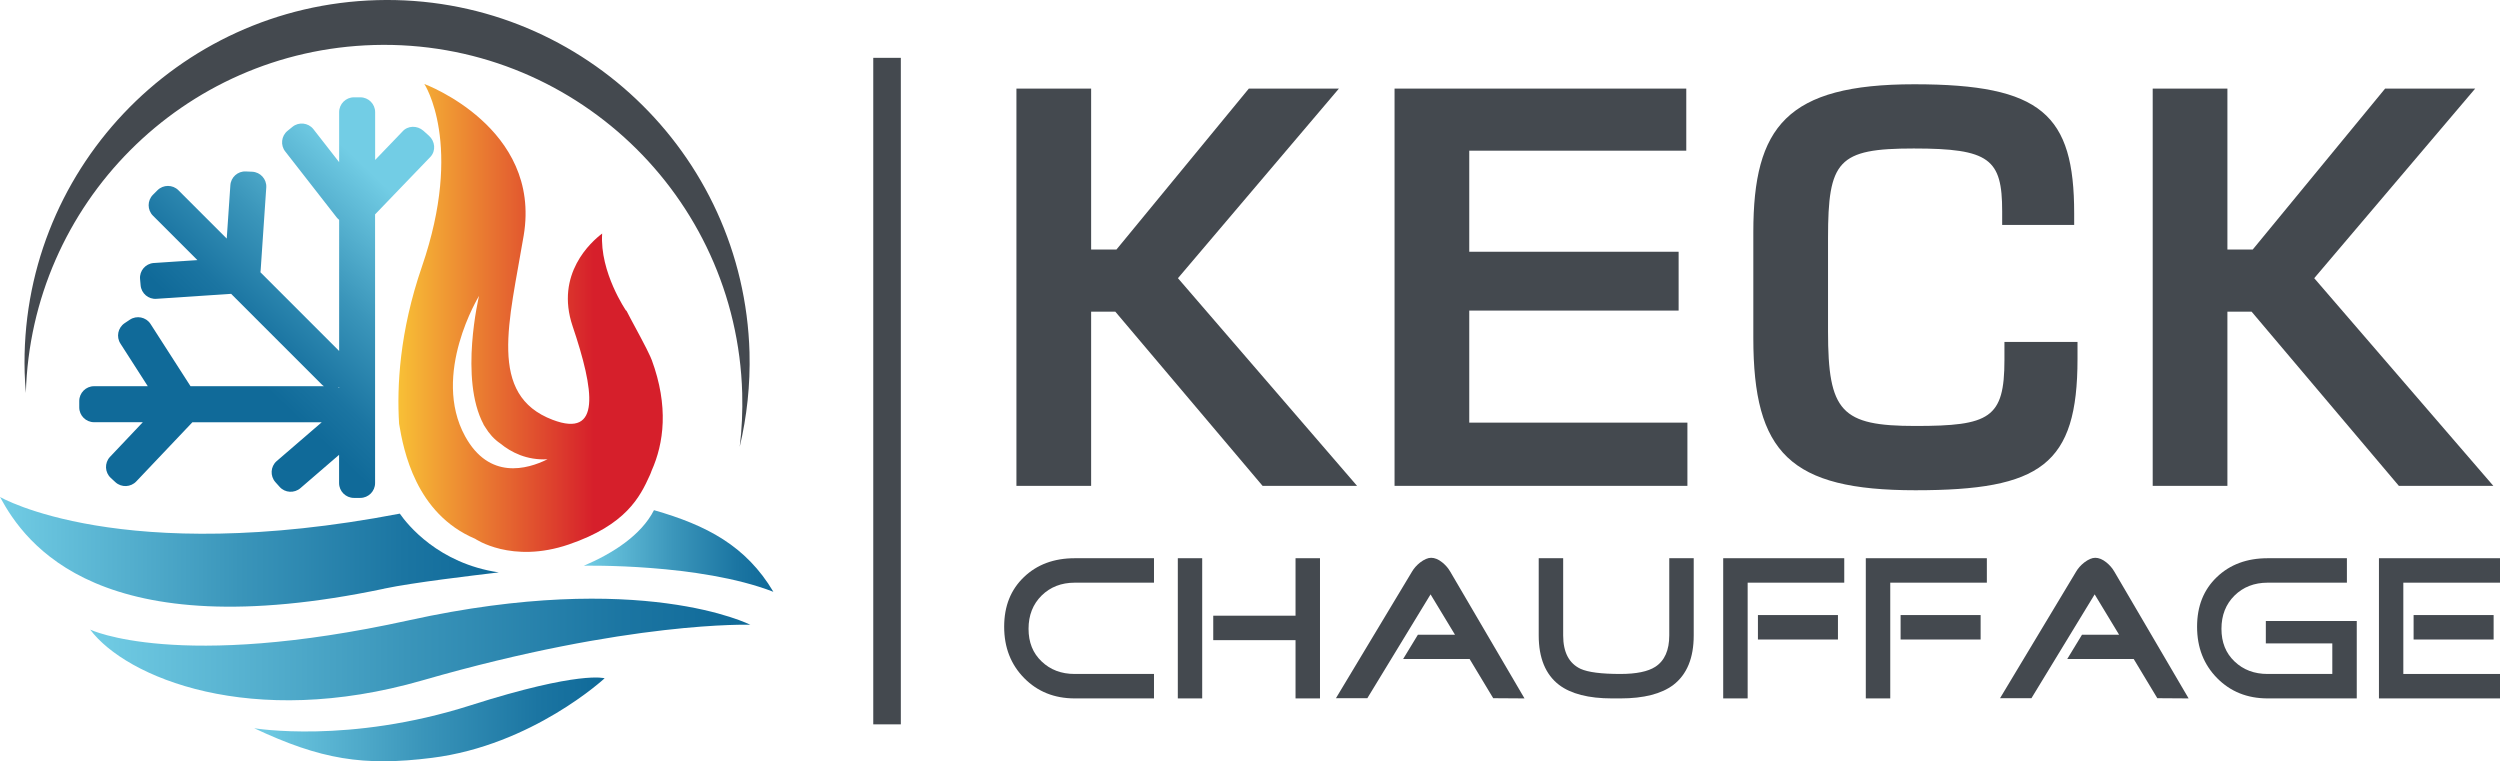
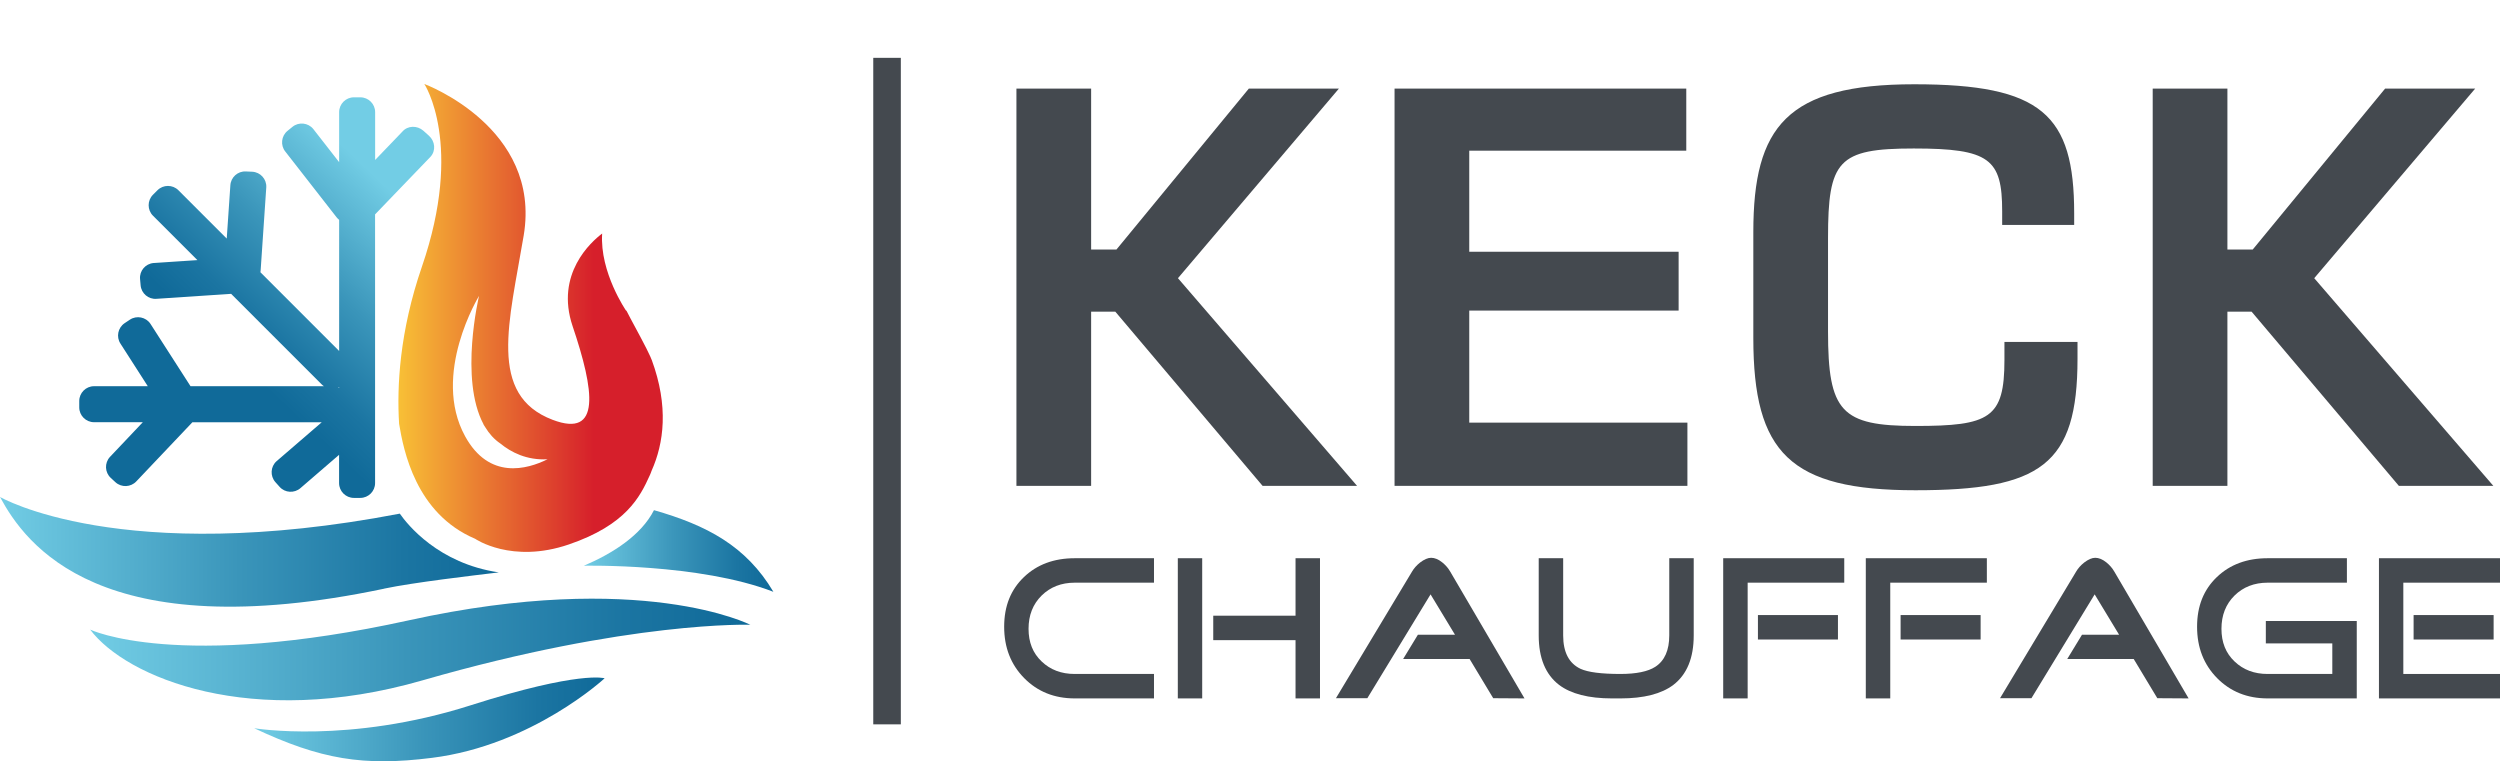
<svg xmlns="http://www.w3.org/2000/svg" xmlns:xlink="http://www.w3.org/1999/xlink" id="Calque_3" data-name="Calque 3" viewBox="0 0 352.73 107.41">
  <defs>
    <style>
      .cls-1 {
        fill: url(#linear-gradient);
      }

      .cls-1, .cls-2, .cls-3, .cls-4, .cls-5, .cls-6, .cls-7 {
        stroke-width: 0px;
      }

      .cls-2 {
        fill: url(#linear-gradient-6);
      }

      .cls-3 {
        fill: url(#linear-gradient-5);
      }

      .cls-4 {
        fill: #44494f;
      }

      .cls-5 {
        fill: url(#linear-gradient-2);
      }

      .cls-6 {
        fill: url(#linear-gradient-3);
      }

      .cls-7 {
        fill: url(#linear-gradient-4);
      }
    </style>
    <linearGradient id="linear-gradient" x1="12.72" y1="91.64" x2="105.87" y2="91.64" gradientUnits="userSpaceOnUse">
      <stop offset="0" stop-color="#72cde5" />
      <stop offset=".04" stop-color="#6dc8e1" />
      <stop offset=".48" stop-color="#3a95ba" />
      <stop offset=".81" stop-color="#1b75a2" />
      <stop offset=".99" stop-color="#106a99" />
    </linearGradient>
    <linearGradient id="linear-gradient-2" x1="35.89" y1="101.5" x2="85.3" y2="101.5" xlink:href="#linear-gradient" />
    <linearGradient id="linear-gradient-3" x1="0" y1="77.85" x2="70.38" y2="77.85" xlink:href="#linear-gradient" />
    <linearGradient id="linear-gradient-4" x1="56.35" y1="28.13" x2="33.88" y2="51.79" xlink:href="#linear-gradient" />
    <linearGradient id="linear-gradient-5" x1="82.37" y1="77.74" x2="109.12" y2="77.74" xlink:href="#linear-gradient" />
    <linearGradient id="linear-gradient-6" x1="56.2" y1="44.86" x2="93.5" y2="44.86" gradientUnits="userSpaceOnUse">
      <stop offset="0" stop-color="#f8c036" />
      <stop offset=".74" stop-color="#d61f2b" />
    </linearGradient>
  </defs>
  <g>
    <path class="cls-4" d="M143.41,12.5h10.54v22.71h3.57l18.68-22.71h12.71l-22.71,26.75,25.27,29.3h-13.33l-20.78-24.58h-3.41v24.58h-10.54V12.5Z" />
    <path class="cls-4" d="M196.75,12.5h41.17v8.76h-30.62v14.26h29.54v8.3h-29.54v15.81h30.78v8.92h-41.32V12.5Z" />
    <path class="cls-4" d="M282.49,31.73v-1.94c0-7.36-1.78-8.84-12.48-8.84s-12.09,1.71-12.09,12.64v13.18c0,11.32,1.86,13.33,12.33,13.33s12.56-1.09,12.56-9.3v-2.56h10.31v2.4c0,14.96-5.19,18.53-22.87,18.53s-22.87-5.27-22.87-21.47v-14.96c0-14.88,4.73-20.85,22.71-20.85s22.56,4.26,22.56,18.22v1.63h-10.16Z" />
    <path class="cls-4" d="M303.73,12.5h10.54v22.71h3.57l18.68-22.71h12.71l-22.71,26.75,25.27,29.3h-13.33l-20.78-24.58h-3.41v24.58h-10.54V12.5Z" />
  </g>
  <g>
    <path class="cls-4" d="M162.82,98.54h-11.18c-2.88,0-5.26-.96-7.14-2.87-1.88-1.91-2.82-4.32-2.82-7.24s.93-5.23,2.79-7.01c1.86-1.78,4.25-2.66,7.17-2.66h11.18v3.45h-11.18c-1.89,0-3.45.61-4.68,1.82-1.23,1.22-1.84,2.78-1.84,4.69s.61,3.43,1.84,4.6c1.23,1.18,2.78,1.77,4.68,1.77h11.18v3.45Z" />
    <path class="cls-4" d="M169.62,98.54h-3.44v-19.78h3.44v19.78ZM186.24,98.54h-3.45v-8.22h-11.61v-3.45h11.61v-8.11h3.45v19.78Z" />
    <path class="cls-4" d="M215.11,98.54l-4.43-.03-3.33-5.53h-9.38l2.08-3.42h5.24l-3.45-5.7-8.92,14.65h-4.43l10.74-17.87c.27-.46.65-.89,1.13-1.27.58-.44,1.1-.67,1.56-.67.5,0,1.02.21,1.56.64.46.37.84.8,1.13,1.3l10.48,17.89Z" />
    <path class="cls-4" d="M238.97,89.65c0,3.19-.96,5.51-2.87,6.98-1.68,1.27-4.17,1.91-7.47,1.91h-1.19c-3.3,0-5.79-.64-7.47-1.91-1.91-1.47-2.87-3.79-2.87-6.98v-10.89h3.45v10.89c0,2.37.82,3.95,2.46,4.72,1.06.48,2.93.72,5.62.72,2.24,0,3.88-.34,4.92-1.01,1.31-.85,1.97-2.33,1.97-4.43v-10.89h3.45v10.89Z" />
    <path class="cls-4" d="M260.22,82.21h-13.64v16.33h-3.45v-19.78h17.08v3.45ZM259.32,90.23h-11.29v-3.45h11.29v3.45Z" />
    <path class="cls-4" d="M280.34,82.21h-13.64v16.33h-3.45v-19.78h17.08v3.45ZM279.45,90.23h-11.29v-3.45h11.29v3.45Z" />
    <path class="cls-4" d="M308.81,98.54l-4.43-.03-3.33-5.53h-9.38l2.08-3.42h5.24l-3.45-5.7-8.92,14.65h-4.43l10.74-17.87c.27-.46.65-.89,1.13-1.27.58-.44,1.1-.67,1.56-.67.5,0,1.02.21,1.56.64.46.37.84.8,1.13,1.3l10.48,17.89Z" />
    <path class="cls-4" d="M332.52,98.54h-12.57c-2.88,0-5.26-.96-7.14-2.87-1.88-1.91-2.82-4.32-2.82-7.24s.93-5.23,2.79-7.01c1.86-1.78,4.25-2.66,7.17-2.66h11.18v3.45h-11.18c-1.89,0-3.45.61-4.68,1.82-1.23,1.22-1.84,2.78-1.84,4.69s.61,3.43,1.84,4.6c1.23,1.18,2.78,1.77,4.68,1.77h9.12v-4.31h-9.38v-3.16h12.83v10.92Z" />
    <path class="cls-4" d="M352.73,98.54h-17.08v-19.78h17.08v3.45h-13.64v12.88h13.64v3.45ZM351.83,90.23h-11.29v-3.45h11.29v3.45Z" />
  </g>
-   <path class="cls-4" d="M52.77,6.35c27.91-.78,51.17,21.22,51.95,49.13.07,2.56-.05,5.08-.35,7.55,1.01-4.26,1.5-8.72,1.38-13.31C104.95,21.49,81.42-.77,53.18.02,24.94.81,2.69,24.34,3.48,52.58c.03.96.09,1.92.17,2.87C4.38,28.83,25.81,7.11,52.77,6.35Z" />
  <g>
    <path class="cls-1" d="M57.74,87.51c-32.79,7.21-45.02,1.32-45.02,1.32,5.07,6.76,22.7,14.14,46.9,7.16,29.24-8.43,46.24-7.84,46.24-7.84,0,0-15.34-7.84-48.13-.64Z" />
    <path class="cls-5" d="M35.89,102.76c9.39,4.41,15.4,5.38,25.03,4.17,14.19-1.77,24.39-11.23,24.39-11.23,0,0-3.44-1.12-18.93,3.82-17.19,5.48-30.48,3.23-30.48,3.23Z" />
    <path class="cls-6" d="M54.2,83.05c4.21-.88,12.44-1.84,16.18-2.29-8.54-1.25-12.92-6.78-13.97-8.29-39.41,7.55-56.41-2.35-56.41-2.35,3.59,6.67,14.11,21.37,54.2,12.94Z" />
  </g>
  <path class="cls-7" d="M60.52,19.15l-.78-.7c-.88-.78-2.21-.74-2.95.1l-3.86,4.02v-6.75c0-1.15-.94-2.09-2.09-2.09h-.9c-1.15,0-2.09.94-2.09,2.09v7.06l-3.65-4.68c-.72-.89-2.04-1.03-2.93-.31l-.7.57c-.89.72-1.03,2.04-.31,2.93l7.27,9.32c.1.12.21.22.32.31v18.5l-11.11-11.11c0-.07.03-.13.03-.2l.8-11.79c.06-1.15-.83-2.13-1.98-2.19l-.9-.04c-1.15-.06-2.13.83-2.19,1.98l-.51,7.49-6.82-6.82c-.81-.81-2.14-.81-2.95,0l-.64.64c-.81.81-.81,2.14,0,2.95l6.27,6.27-6.19.41c-1.14.1-2,1.11-1.9,2.25l.08.9c.1,1.14,1.11,2,2.25,1.9l10.52-.7,12.77,12.77c.1.1.21.19.32.26h-18.82l-5.66-8.81c-.64-.95-1.94-1.21-2.89-.58l-.75.5c-.95.64-1.21,1.94-.58,2.89l3.85,6h-7.58c-1.15,0-2.09.94-2.09,2.09v.9c0,1.15.94,2.09,2.09,2.09h6.88l-4.65,4.91c-.77.85-.72,2.17.13,2.95l.66.61c.85.77,2.17.71,2.95-.13l7.9-8.33h18.25l-6.37,5.49c-.86.76-.93,2.09-.17,2.95l.6.67c.76.86,2.09.93,2.95.17l5.44-4.69v3.99c0,1.15.94,2.09,2.09,2.09h.9c1.15,0,2.09-.94,2.09-2.09V30.25l7.84-8.15c.75-.84.64-2.16-.24-2.95ZM47.85,54.72s-.08-.04-.12-.06c.04-.02.08-.04.12-.06v.12Z" />
  <path class="cls-3" d="M109.12,83.5c-3.87-6.51-9.45-9.4-16.85-11.52-1.78,3.51-5.78,6.09-9.89,7.84,0,0,16.32-.36,26.74,3.68Z" />
  <path class="cls-2" d="M91.94,50.76c-.21-.57-.51-1.08-.74-1.6-1.04-2.05-2.1-3.91-2.84-5.38v.09s-3.76-5.43-3.4-10.92c-1.53,1.15-6.66,5.69-4.17,13.07,3.08,9.13,4.04,15.81-2.8,13.22-9.25-3.5-6.13-13.85-4.1-26.02,2.54-15.25-14.02-21.37-14.02-21.37,0,0,5.61,8.48-.35,25.8-3.15,9.15-3.54,16.89-3.21,22.15.62,3.71,2.33,12.66,10.73,16.22h0s5.13,3.56,13.21.8c8.08-2.76,10.05-6.7,11.43-9.76.1-.21.18-.43.25-.63,1.74-3.89,2.44-9.09.02-15.66ZM67.59,41.75s-2.81,11.7.64,18.13h-.02s.09.15.25.39c.55.91,1.24,1.7,2.14,2.31,1.5,1.23,3.72,2.38,6.65,2.22-2.88,1.43-8.23,2.93-11.62-3.23-4.82-8.77,1.96-19.82,1.96-19.82Z" />
  <rect class="cls-4" x="123.21" y="8.16" width="3.89" height="94.04" />
</svg>